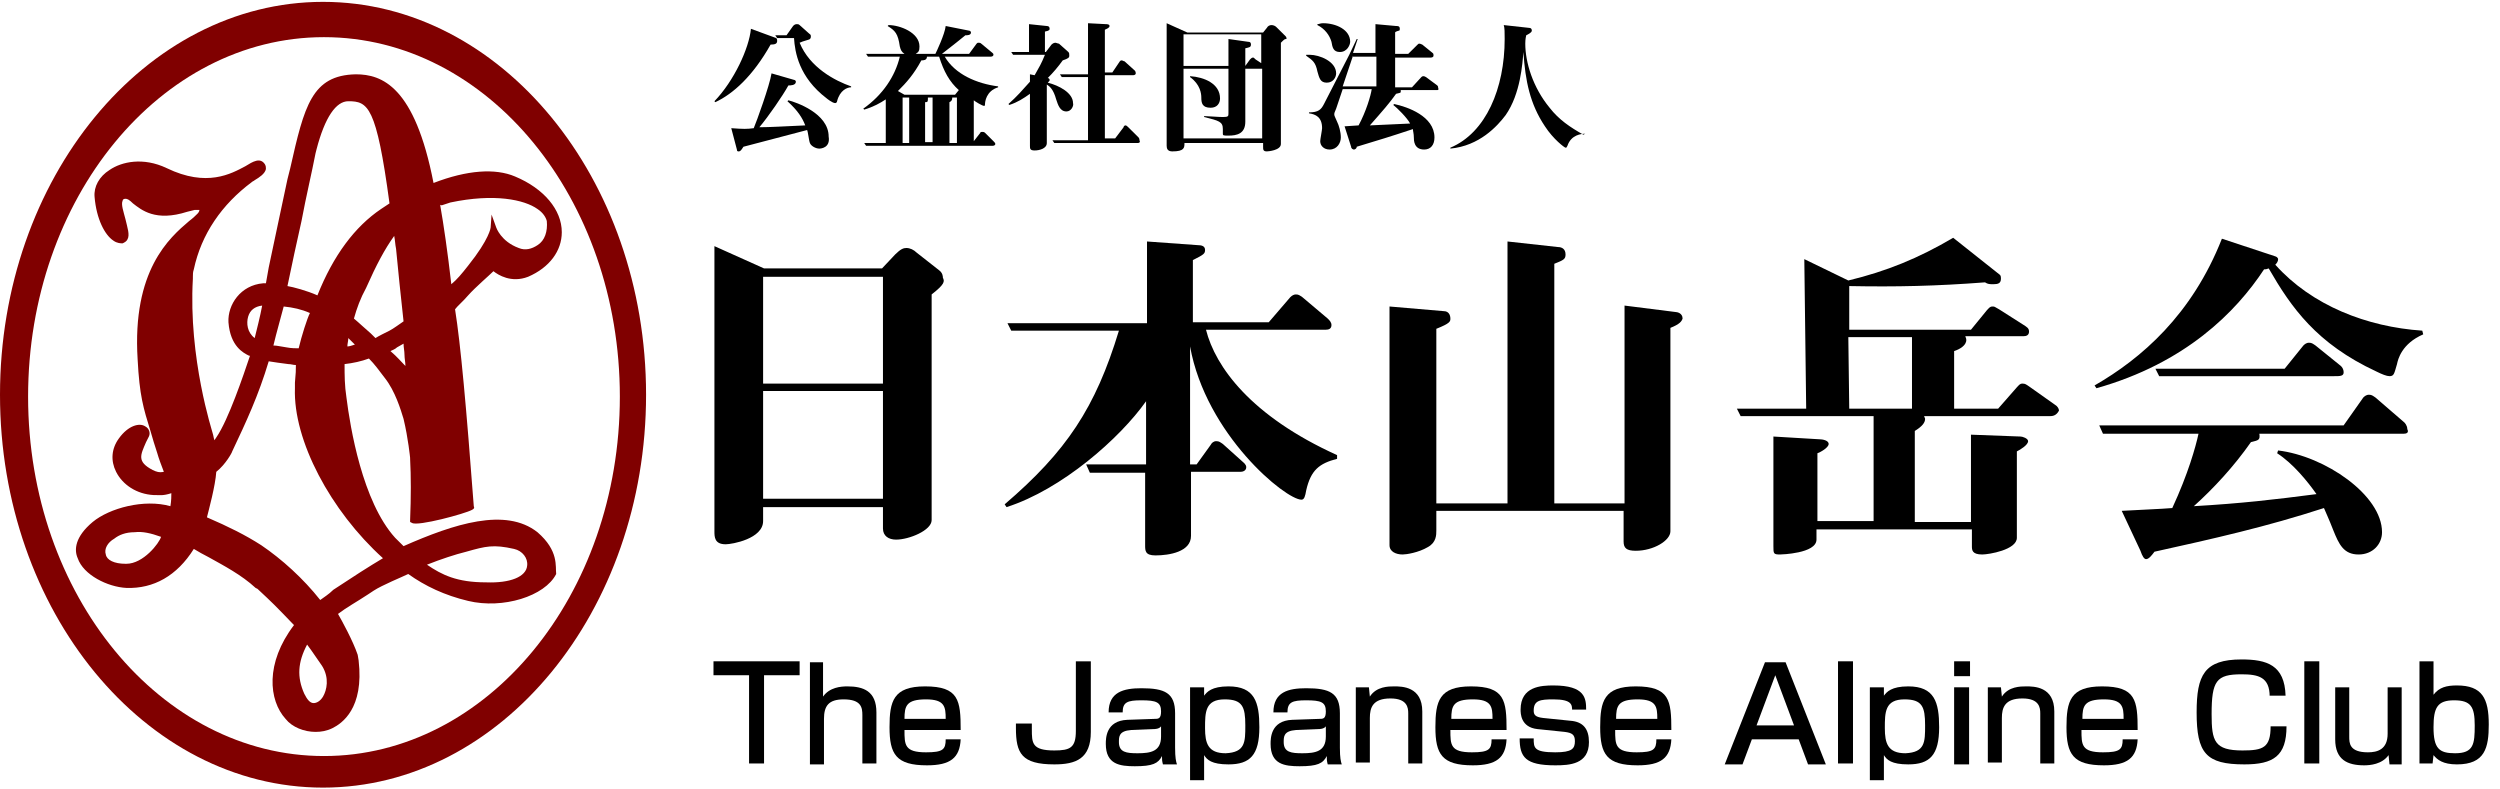
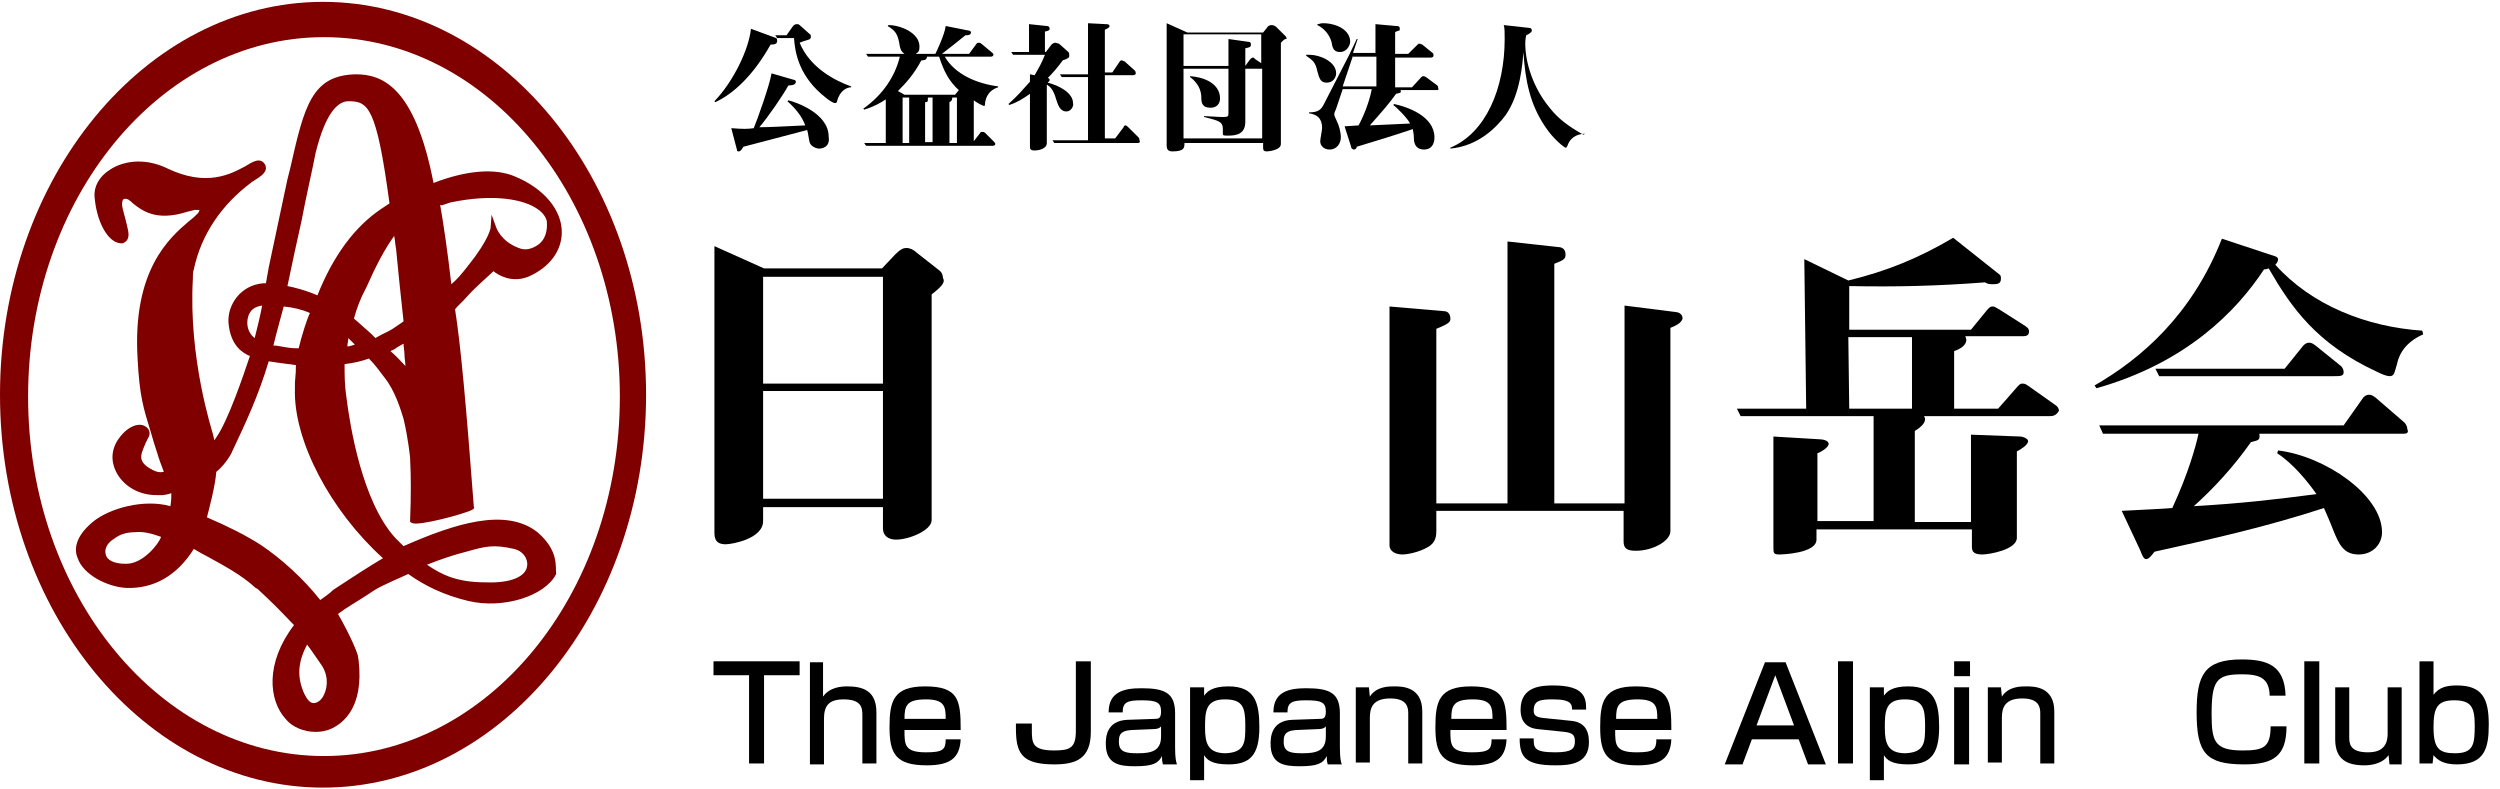
<svg xmlns="http://www.w3.org/2000/svg" width="152" height="48" viewBox="0 0 152 48" fill="none">
  <g clip-path="url(#clip0_637_12933)">
    <path d="M19.64 0.113C8.824 0.113 0 10.842 0 24C0 37.158 8.824 47.887 19.64 47.887C30.457 47.887 39.281 37.158 39.281 24C39.281 10.842 30.457 0.113 19.64 0.113ZM37.687 24.113C37.687 36.198 29.603 45.967 19.697 45.967C9.792 45.967 1.708 36.198 1.708 24.113C1.708 12.085 9.735 2.259 19.697 2.259C29.66 2.259 37.687 12.085 37.687 24.113Z" fill="#800000" />
    <path d="M32.677 32.358C30.741 30.833 27.61 31.849 24.536 33.205C24.365 33.035 24.195 32.866 24.024 32.697C22.031 30.494 21.291 25.977 21.064 24.169C20.95 23.435 20.95 22.814 20.95 22.137C21.462 22.08 21.974 21.967 22.43 21.798C22.771 22.137 23.056 22.532 23.398 22.983C24.024 23.774 24.365 24.904 24.536 25.468C24.821 26.654 24.935 27.84 24.935 27.84V27.896C24.992 28.969 24.992 30.212 24.935 31.623V31.736L25.049 31.793C25.39 32.019 28.294 31.228 28.692 31.002C28.806 30.946 28.863 30.889 28.806 30.776C28.35 24.734 28.009 20.951 27.667 18.805C27.781 18.635 28.18 18.297 28.464 17.958C28.92 17.449 29.717 16.772 30.001 16.489C30.286 16.715 31.083 17.224 32.108 16.828C33.417 16.264 34.157 15.247 34.157 14.118C34.157 12.762 33.075 11.463 31.311 10.729C30.115 10.221 28.407 10.334 26.358 11.125C25.219 5.252 23.227 4.518 21.633 4.518C18.957 4.574 18.502 6.438 17.648 10.221L17.477 10.899C17.135 12.48 16.737 14.4 16.338 16.264L16.168 17.224C16.111 17.224 16.054 17.224 15.997 17.224C14.631 17.337 13.834 18.522 13.89 19.595C14.004 21.064 14.801 21.459 15.143 21.628C15.143 21.628 15.143 21.628 15.2 21.628C14.801 22.814 13.89 25.525 13.15 26.598L13.037 26.767C12.98 26.598 12.98 26.485 12.923 26.315C12.923 26.259 11.443 21.798 11.727 16.941V16.828C11.727 16.659 11.727 16.546 11.784 16.377C12.24 14.231 13.492 12.424 15.314 11.068C15.371 11.012 15.428 11.012 15.485 10.955C15.769 10.786 16.111 10.56 16.168 10.278C16.168 10.165 16.168 10.108 16.111 9.995C15.826 9.544 15.371 9.826 14.915 10.108C14.061 10.56 12.581 11.407 10.133 10.221C8.71 9.544 7.401 9.826 6.661 10.334C6.034 10.729 5.693 11.351 5.75 11.972C5.864 13.327 6.376 14.287 6.888 14.626C7.116 14.795 7.344 14.795 7.458 14.795C7.571 14.739 7.685 14.682 7.742 14.569C7.913 14.287 7.742 13.835 7.628 13.327C7.514 12.875 7.344 12.424 7.458 12.198C7.458 12.141 7.514 12.085 7.628 12.085C7.742 12.085 7.856 12.141 8.084 12.367C8.596 12.762 9.45 13.496 11.386 12.875L11.841 12.762C11.898 12.762 11.955 12.762 12.012 12.762C12.069 12.762 12.126 12.762 12.126 12.762C12.126 12.762 12.126 12.875 12.012 12.988C11.898 13.101 11.727 13.271 11.499 13.44C10.304 14.457 8.027 16.433 8.368 21.854C8.482 24.056 8.71 24.791 9.165 26.259C9.279 26.654 9.393 27.049 9.564 27.558C9.621 27.784 9.849 28.405 9.962 28.687C9.678 28.744 9.507 28.687 9.279 28.574C8.311 28.066 8.539 27.671 8.881 26.88C8.938 26.767 8.995 26.654 9.052 26.541C9.165 26.315 9.052 26.033 8.824 25.92C8.482 25.694 7.799 25.863 7.23 26.654C6.774 27.275 6.717 28.009 7.059 28.687C7.458 29.478 8.311 30.042 9.336 30.099C9.393 30.099 9.393 30.099 9.45 30.099C9.678 30.099 9.905 30.155 10.418 29.986C10.418 30.155 10.418 30.438 10.361 30.776C8.767 30.325 6.661 30.889 5.636 31.736C4.554 32.64 4.497 33.431 4.725 33.939C5.067 34.955 6.547 35.689 7.685 35.746C9.336 35.802 10.759 35.012 11.784 33.374C12.069 33.544 12.353 33.713 12.695 33.882C13.606 34.391 14.688 34.955 15.541 35.746L15.655 35.802C16.623 36.706 16.68 36.762 17.875 38.005C16.111 40.32 16.338 42.579 17.363 43.708C17.762 44.217 18.502 44.499 19.185 44.499C19.526 44.499 19.868 44.442 20.21 44.273C20.779 43.991 22.145 43.087 21.804 40.151L21.747 39.812C21.462 38.965 20.779 37.722 20.551 37.327C21.064 36.932 21.69 36.593 22.373 36.141L22.715 35.915C23.227 35.577 24.479 35.068 24.821 34.899C25.846 35.633 27.041 36.198 28.464 36.536C30.571 37.045 33.132 36.254 33.816 34.899C33.759 34.447 33.986 33.487 32.677 32.358ZM32.051 34.391C31.994 35.068 31.026 35.464 29.546 35.407C27.781 35.407 26.87 34.955 25.959 34.334C26.813 33.995 27.667 33.713 28.35 33.544C29.546 33.205 30.001 33.092 31.254 33.374C31.766 33.487 32.108 33.939 32.051 34.391ZM24.65 22.249L24.593 22.193C24.422 22.023 24.138 21.685 23.739 21.346C23.853 21.289 24.024 21.233 24.138 21.12C24.252 21.064 24.422 20.951 24.536 20.894C24.536 21.12 24.593 21.346 24.593 21.572C24.593 21.798 24.65 22.023 24.65 22.249ZM23.17 12.706C21.576 13.779 20.267 15.529 19.299 17.958C18.672 17.675 17.819 17.449 17.477 17.393C17.762 16.038 18.046 14.682 18.331 13.44C18.616 11.915 18.957 10.504 19.185 9.318L19.242 9.092C19.754 7.115 20.437 6.155 21.177 6.155C22.373 6.155 22.885 6.438 23.682 12.367L23.17 12.706ZM21.576 20.951C21.405 21.007 21.234 21.064 21.12 21.064C21.12 20.894 21.177 20.725 21.177 20.555C21.234 20.612 21.291 20.668 21.291 20.668C21.405 20.781 21.519 20.894 21.576 20.951ZM21.519 19.369C21.69 18.748 21.918 18.127 22.259 17.506C22.885 16.094 23.398 15.134 23.967 14.344C24.024 14.626 24.024 14.852 24.081 15.134C24.195 16.377 24.365 17.958 24.536 19.539C24.365 19.652 23.91 19.991 23.682 20.104C23.454 20.216 22.999 20.442 22.828 20.555C22.771 20.499 22.771 20.499 22.715 20.442C22.657 20.386 22.601 20.329 22.544 20.273C22.145 19.934 21.86 19.652 21.519 19.369ZM18.672 39.191C19.014 39.642 19.299 40.094 19.583 40.489C20.039 41.224 19.868 41.958 19.64 42.353C19.47 42.635 19.242 42.748 19.071 42.748C18.843 42.748 18.672 42.522 18.502 42.184C18.046 41.167 18.103 40.264 18.672 39.191ZM19.47 36.48C18.445 35.181 17.135 33.995 15.883 33.148C14.915 32.527 13.89 32.019 12.581 31.454C12.695 31.002 13.094 29.534 13.15 28.687C13.72 28.235 14.118 27.501 14.118 27.445C14.972 25.638 15.712 24.056 16.338 21.967C16.68 22.023 17.078 22.08 17.534 22.137C17.705 22.137 17.819 22.193 17.989 22.193V22.249C17.989 22.588 17.989 22.588 17.932 23.266V23.605C17.819 26.767 20.096 31.059 23.284 33.939C22.43 34.447 21.462 35.068 20.267 35.859C19.982 36.141 19.697 36.311 19.47 36.48ZM18.16 21.177C17.989 21.177 17.705 21.177 17.42 21.12C17.022 21.064 16.851 21.007 16.623 21.007C16.794 20.273 17.135 19.087 17.249 18.635C17.819 18.692 18.331 18.805 18.843 19.031C18.672 19.369 18.331 20.442 18.16 21.177ZM15.94 18.579C15.826 19.2 15.598 20.104 15.485 20.555C15.029 20.216 14.972 19.652 15.086 19.256C15.2 18.861 15.485 18.635 15.94 18.579ZM26.87 12.48C27.041 12.424 27.212 12.367 27.383 12.311C30.058 11.746 31.88 12.141 32.677 12.706C33.019 12.932 33.189 13.214 33.246 13.44C33.303 14.061 33.132 14.626 32.677 14.908C32.335 15.134 31.937 15.247 31.538 15.078C30.457 14.682 30.172 13.835 30.172 13.835L29.887 13.045L29.831 13.835C29.831 13.835 29.774 14.513 28.464 16.151C28.066 16.659 27.781 16.998 27.44 17.28C27.212 15.303 26.984 13.722 26.756 12.424C26.756 12.48 26.813 12.48 26.87 12.48ZM9.792 32.64C9.678 33.035 8.71 34.278 7.685 34.278H7.628C6.945 34.278 6.49 34.052 6.433 33.713C6.319 33.374 6.547 32.979 6.945 32.753C7.23 32.527 7.628 32.358 8.198 32.358C8.653 32.301 9.165 32.414 9.792 32.64Z" fill="#800000" />
    <path d="M48.617 40.207V41.054H46.454V46.419H45.543V41.054H43.38V40.207H48.617Z" fill="black" />
    <path d="M50.041 40.207V42.353C50.439 41.788 51.122 41.732 51.521 41.732C52.489 41.732 53.286 42.014 53.286 43.313V46.419H52.432V43.482C52.432 43.031 52.375 42.522 51.293 42.522C50.382 42.522 50.098 42.918 50.098 43.708V46.475H49.244V40.264H50.041V40.207Z" fill="black" />
    <path d="M54.993 44.386C54.993 45.289 54.993 45.741 56.303 45.741C57.328 45.741 57.498 45.572 57.498 44.951H58.409C58.352 46.08 57.783 46.532 56.36 46.532C54.481 46.532 54.083 45.854 54.083 44.217C54.083 42.635 54.31 41.732 56.246 41.732C58.295 41.732 58.409 42.579 58.409 44.386H54.993ZM57.498 43.708C57.498 42.974 57.441 42.522 56.303 42.522C55.107 42.522 54.993 42.918 54.993 43.708H57.498Z" fill="black" />
    <path d="M66.322 40.207V44.499C66.322 46.136 65.412 46.475 64.102 46.475C62.11 46.475 61.768 45.798 61.768 44.273V43.991H62.736V44.329C62.736 45.176 62.736 45.628 64.102 45.628C65.07 45.628 65.412 45.459 65.412 44.442V40.207H66.322Z" fill="black" />
    <path d="M71.446 45.459C71.446 46.08 71.503 46.306 71.559 46.475H70.706C70.649 46.249 70.649 46.193 70.649 45.967C70.421 46.419 70.079 46.588 68.998 46.588C68.087 46.588 67.233 46.475 67.233 45.233C67.233 44.894 67.233 43.821 68.542 43.765L70.193 43.708C70.421 43.708 70.592 43.708 70.592 43.257C70.592 42.692 70.307 42.579 69.396 42.579C68.542 42.579 68.258 42.692 68.258 43.313H67.404C67.404 42.071 68.315 41.845 69.396 41.845C70.819 41.845 71.446 42.127 71.446 43.369V45.459ZM70.592 44.16C70.478 44.329 70.193 44.329 70.136 44.329L68.77 44.386C68.03 44.442 68.03 44.781 68.03 45.12C68.03 45.741 68.485 45.798 69.168 45.798C69.966 45.798 70.592 45.685 70.592 44.781V44.16Z" fill="black" />
    <path d="M72.356 41.788H73.21V42.297C73.381 42.071 73.666 41.732 74.691 41.732C76.284 41.732 76.569 42.692 76.569 44.217C76.569 45.911 76 46.475 74.691 46.475C73.666 46.475 73.381 46.193 73.21 45.911V47.435H72.356V41.788ZM75.715 44.103C75.715 42.974 75.544 42.522 74.463 42.522C73.267 42.522 73.267 43.313 73.267 44.273C73.267 45.176 73.438 45.798 74.52 45.798C75.715 45.741 75.715 45.12 75.715 44.103Z" fill="black" />
    <path d="M81.465 45.459C81.465 46.08 81.522 46.306 81.579 46.475H80.725C80.668 46.249 80.668 46.193 80.668 45.967C80.441 46.419 80.099 46.588 79.017 46.588C78.106 46.588 77.252 46.475 77.252 45.233C77.252 44.894 77.252 43.821 78.562 43.765L80.213 43.708C80.441 43.708 80.611 43.708 80.611 43.257C80.611 42.692 80.327 42.579 79.416 42.579C78.562 42.579 78.277 42.692 78.277 43.313H77.423C77.423 42.071 78.334 41.845 79.416 41.845C80.839 41.845 81.465 42.127 81.465 43.369V45.459ZM80.611 44.16C80.497 44.329 80.213 44.329 80.156 44.329L78.79 44.386C78.049 44.442 78.049 44.781 78.049 45.12C78.049 45.741 78.505 45.798 79.188 45.798C79.985 45.798 80.611 45.685 80.611 44.781V44.16Z" fill="black" />
    <path d="M83.23 41.788L83.287 42.353C83.686 41.732 84.426 41.732 84.767 41.732C85.223 41.732 86.475 41.732 86.475 43.257V46.419H85.621V43.369C85.621 43.031 85.564 42.466 84.54 42.466C83.458 42.466 83.287 43.031 83.287 43.652V46.362H82.433V41.788H83.23Z" fill="black" />
    <path d="M88.183 44.386C88.183 45.289 88.183 45.741 89.492 45.741C90.517 45.741 90.688 45.572 90.688 44.951H91.599C91.542 46.08 90.972 46.532 89.549 46.532C87.671 46.532 87.272 45.854 87.272 44.217C87.272 42.635 87.5 41.732 89.435 41.732C91.485 41.732 91.599 42.579 91.599 44.386H88.183ZM90.745 43.708C90.745 42.974 90.688 42.522 89.549 42.522C88.354 42.522 88.24 42.918 88.24 43.708H90.745Z" fill="black" />
    <path d="M95.584 43.2C95.584 42.861 95.584 42.522 94.445 42.522C93.648 42.522 93.249 42.579 93.249 43.2C93.249 43.426 93.306 43.595 93.819 43.652L95.47 43.821C96.267 43.878 96.608 44.329 96.608 45.12C96.608 46.475 95.413 46.532 94.559 46.532C92.737 46.532 92.395 46.023 92.395 44.894H93.249C93.249 45.459 93.249 45.741 94.559 45.741C95.584 45.741 95.754 45.515 95.754 45.063C95.754 44.668 95.584 44.555 95.128 44.499L93.477 44.329C92.452 44.217 92.452 43.369 92.452 43.144C92.452 41.732 93.705 41.675 94.445 41.675C96.38 41.675 96.437 42.466 96.437 43.144H95.584V43.2Z" fill="black" />
    <path d="M98.202 44.386C98.202 45.289 98.202 45.741 99.512 45.741C100.536 45.741 100.707 45.572 100.707 44.951H101.618C101.561 46.08 100.992 46.532 99.569 46.532C97.69 46.532 97.291 45.854 97.291 44.217C97.291 42.635 97.519 41.732 99.455 41.732C101.504 41.732 101.618 42.579 101.618 44.386H98.202ZM100.764 43.708C100.764 42.974 100.707 42.522 99.569 42.522C98.373 42.522 98.259 42.918 98.259 43.708H100.764Z" fill="black" />
    <path d="M111.011 46.475H109.929L109.36 44.951H106.514L105.944 46.475H104.863L107.311 40.264H108.563L111.011 46.475ZM106.798 44.103H109.076L107.937 41.054L106.798 44.103Z" fill="black" />
    <path d="M112.662 40.207V46.419H111.751V40.207H112.662Z" fill="black" />
    <path d="M113.687 41.788H114.541V42.297C114.712 42.071 114.996 41.732 116.021 41.732C117.615 41.732 117.9 42.692 117.9 44.217C117.9 45.911 117.33 46.475 116.021 46.475C114.996 46.475 114.712 46.193 114.541 45.911V47.435H113.687V41.788ZM117.046 44.103C117.046 42.974 116.875 42.522 115.793 42.522C114.598 42.522 114.598 43.313 114.598 44.273C114.598 45.176 114.769 45.798 115.85 45.798C117.046 45.741 117.046 45.12 117.046 44.103Z" fill="black" />
    <path d="M119.778 40.207V41.111H118.811V40.207H119.778ZM119.721 41.788V46.475H118.811V41.788H119.721Z" fill="black" />
    <path d="M121.657 41.788L121.714 42.353C122.112 41.732 122.852 41.732 123.194 41.732C123.649 41.732 124.902 41.732 124.902 43.257V46.419H124.048V43.369C124.048 43.031 123.991 42.466 122.966 42.466C121.885 42.466 121.714 43.031 121.714 43.652V46.362H120.86V41.788H121.657Z" fill="black" />
-     <path d="M126.553 44.386C126.553 45.289 126.553 45.741 127.862 45.741C128.887 45.741 129.058 45.572 129.058 44.951H129.969C129.912 46.08 129.342 46.532 127.919 46.532C126.041 46.532 125.642 45.854 125.642 44.217C125.642 42.635 125.87 41.732 127.805 41.732C129.855 41.732 129.969 42.579 129.969 44.386H126.553ZM129.115 43.708C129.115 42.974 129.058 42.522 127.919 42.522C126.724 42.522 126.61 42.918 126.61 43.708H129.115Z" fill="black" />
    <path d="M137.996 42.353C137.996 41.167 137.312 40.998 136.288 40.998C134.751 40.998 134.466 41.393 134.466 43.426C134.466 45.063 134.637 45.628 136.345 45.628C137.597 45.628 138.053 45.459 138.053 44.16H139.02C139.02 45.967 138.223 46.475 136.459 46.475C134.124 46.475 133.555 45.798 133.555 43.313C133.555 41.054 134.011 40.094 136.288 40.094C137.825 40.094 138.906 40.433 138.963 42.297H137.996V42.353Z" fill="black" />
    <path d="M141.013 40.207V46.419H140.102V40.207H141.013Z" fill="black" />
    <path d="M145.282 46.475L145.225 45.911C144.827 46.475 144.087 46.532 143.745 46.532C142.721 46.532 141.98 46.193 141.98 44.951V41.788H142.834V44.781C142.834 45.176 142.834 45.741 143.973 45.741C144.542 45.741 145.168 45.572 145.168 44.612V41.788H146.022V46.475H145.282Z" fill="black" />
    <path d="M147.958 40.207V42.24C148.3 41.788 148.755 41.675 149.381 41.675C150.918 41.675 151.317 42.466 151.317 44.047C151.317 45.459 151.089 46.475 149.381 46.475C148.527 46.475 148.186 46.193 147.958 45.911L147.901 46.419H147.104V40.207H147.958ZM147.958 44.217C147.958 45.515 148.3 45.798 149.267 45.798C150.406 45.798 150.463 45.233 150.463 44.103C150.463 42.974 150.235 42.579 149.21 42.579C148.186 42.579 147.958 43.031 147.958 44.217Z" fill="black" />
    <path d="M56.644 17.901V31.623C56.644 32.245 55.278 32.809 54.481 32.809C54.025 32.809 53.684 32.584 53.684 32.132V30.833H46.397V31.68C46.397 32.753 44.518 33.092 44.12 33.092C43.437 33.092 43.437 32.64 43.437 32.301V14.965L46.454 16.32H53.627L54.424 15.473C54.765 15.134 54.936 15.078 55.107 15.078C55.335 15.078 55.562 15.191 55.733 15.36L57.099 16.433C57.327 16.602 57.327 16.828 57.327 16.885C57.441 17.111 57.441 17.28 56.644 17.901ZM53.684 16.828H46.397V23.322H53.684V16.828ZM53.684 23.774H46.397V30.325H53.684V23.774Z" fill="black" />
-     <path d="M79.416 29.817C79.359 30.155 79.302 30.381 79.131 30.381C78.163 30.381 73.324 26.428 72.356 21.064V28.235H72.755L73.609 27.049C73.666 26.936 73.78 26.823 73.95 26.823C74.121 26.823 74.178 26.88 74.349 26.993L75.544 28.066C75.601 28.122 75.772 28.235 75.772 28.405C75.772 28.631 75.544 28.687 75.43 28.687H72.413V32.584C72.413 33.544 71.104 33.769 70.25 33.769C69.624 33.769 69.624 33.487 69.624 33.148V28.744H66.265L66.037 28.235H69.681V24.395C68.087 26.654 64.557 29.76 61.198 30.833L61.084 30.663C64.842 27.445 66.607 24.791 68.03 20.104H61.483L61.255 19.652H69.738V14.682L72.869 14.908C73.21 14.908 73.267 15.078 73.267 15.191C73.267 15.416 73.21 15.473 72.527 15.812V19.595H77.138L78.448 18.071C78.562 17.958 78.675 17.901 78.789 17.901C78.96 17.901 79.017 17.958 79.188 18.071L80.725 19.369C80.839 19.482 80.953 19.595 80.953 19.765C80.953 19.991 80.782 20.047 80.611 20.047H73.324C73.894 22.306 76.057 25.299 81.294 27.671V27.896C80.213 28.179 79.7 28.574 79.416 29.817Z" fill="black" />
    <path d="M101.561 19.934V32.301C101.561 32.866 100.536 33.487 99.455 33.487C98.885 33.487 98.715 33.318 98.715 32.922V31.059H87.329V32.245C87.329 32.527 87.329 32.979 86.817 33.261C86.247 33.6 85.507 33.713 85.279 33.713C84.881 33.713 84.482 33.544 84.482 33.148V18.635L87.784 18.918C88.069 18.918 88.183 19.143 88.183 19.369C88.183 19.539 88.183 19.652 87.329 19.991V30.607H91.656V14.682L94.73 15.021C94.957 15.021 95.185 15.134 95.185 15.473C95.185 15.755 95.071 15.812 94.502 16.038V30.607H98.772V18.579L101.903 18.974C101.96 18.974 102.301 19.031 102.301 19.369C102.244 19.539 102.13 19.708 101.561 19.934Z" fill="black" />
    <path d="M124.674 25.299H116.989C116.989 25.355 117.046 25.412 117.046 25.468C117.046 25.694 116.875 25.92 116.42 26.202V31.736H119.835V26.428L122.852 26.541C122.966 26.541 123.308 26.654 123.308 26.823C123.308 27.049 122.852 27.332 122.625 27.445V32.697C122.625 33.431 120.917 33.713 120.518 33.713C119.892 33.713 119.892 33.431 119.892 33.205V32.188H110.442V32.809C110.442 33.657 108.279 33.713 108.222 33.713C107.823 33.713 107.823 33.657 107.823 33.205V26.541L110.67 26.711C110.784 26.711 111.182 26.767 111.182 26.993C111.182 27.219 110.67 27.501 110.499 27.558V31.68H113.915V25.299H105.831L105.603 24.847H109.816L109.702 15.755L112.378 17.054C114.712 16.489 116.647 15.699 118.754 14.457L121.6 16.715C121.657 16.772 121.657 16.885 121.657 16.941C121.657 17.224 121.486 17.28 121.202 17.28C120.974 17.28 120.86 17.28 120.689 17.167C117.729 17.393 115.281 17.449 112.434 17.393V20.047H119.835L120.803 18.861C120.917 18.748 120.974 18.635 121.145 18.635C121.258 18.635 121.258 18.635 121.543 18.805L123.137 19.821C123.194 19.878 123.365 19.934 123.365 20.16C123.365 20.386 123.194 20.442 123.023 20.442H119.494C119.494 20.499 119.551 20.555 119.551 20.668C119.551 21.007 119.152 21.233 118.811 21.346V24.847H121.486L122.625 23.548C122.739 23.435 122.796 23.322 122.966 23.322C123.137 23.322 123.194 23.379 123.365 23.492L124.959 24.621C125.073 24.678 125.187 24.847 125.187 24.96C125.073 25.186 124.902 25.299 124.674 25.299ZM116.249 20.499H112.378L112.434 24.847H116.249V20.499Z" fill="black" />
    <path d="M145.738 22.137C145.567 22.701 145.567 22.871 145.282 22.871C145.111 22.871 144.827 22.758 144.485 22.588C140.842 20.894 139.305 18.692 137.938 16.32C137.768 16.377 137.768 16.377 137.654 16.377C135.946 18.974 132.872 22.08 127.463 23.605L127.35 23.435C130.196 21.798 133.27 19.143 135.092 14.513L138.337 15.586C138.508 15.642 138.508 15.755 138.508 15.755C138.508 15.925 138.394 16.038 138.337 16.094C140.557 18.579 143.916 19.878 147.275 20.104L147.332 20.329C146.022 20.894 145.795 21.854 145.738 22.137ZM146.136 26.372H137.369C137.426 26.767 137.312 26.767 136.857 26.88C135.832 28.348 134.58 29.703 133.384 30.776C136.287 30.607 138.223 30.381 140.842 30.042C140.329 29.308 139.419 28.179 138.451 27.558L138.508 27.388C141.354 27.727 144.827 30.099 144.827 32.358C144.827 33.092 144.257 33.713 143.404 33.713C142.493 33.713 142.208 33.092 141.866 32.245C141.582 31.511 141.411 31.172 141.297 30.889C137.825 32.019 134.58 32.753 130.993 33.544C130.822 33.769 130.651 33.995 130.481 33.995C130.367 33.995 130.253 33.826 130.139 33.487L129.001 31.059C129.911 31.002 131.448 30.946 132.075 30.889C133.042 28.8 133.498 27.162 133.669 26.372H127.862L127.634 25.863H142.493L143.688 24.169C143.745 24.113 143.859 24 144.03 24C144.201 24 144.257 24.056 144.428 24.169L146.193 25.694C146.193 25.694 146.364 25.863 146.364 26.089C146.478 26.315 146.307 26.372 146.136 26.372ZM141.923 22.871H131.278L131.05 22.419H138.906L140.045 21.007C140.102 20.951 140.216 20.838 140.386 20.838C140.557 20.838 140.614 20.894 140.785 21.007L142.322 22.249C142.379 22.306 142.493 22.419 142.493 22.645C142.493 22.871 142.265 22.871 141.923 22.871Z" fill="black" />
    <path d="M46.852 2.711C45.771 4.631 44.575 5.704 43.493 6.212L43.437 6.155C44.632 4.913 45.543 2.936 45.657 1.751L47.194 2.315C47.251 2.372 47.251 2.428 47.251 2.485C47.251 2.654 47.137 2.711 46.852 2.711ZM49.813 9.035C49.585 9.035 49.3 8.866 49.243 8.696C49.186 8.584 49.129 8.019 49.072 7.906C47.763 8.245 46.511 8.584 45.201 8.922C45.087 9.092 45.031 9.205 44.917 9.205C44.86 9.205 44.803 9.205 44.803 9.092L44.461 7.793C45.201 7.849 45.429 7.849 45.828 7.793C45.998 7.398 46.795 5.195 46.909 4.461L48.276 4.856C48.332 4.856 48.389 4.913 48.389 4.969C48.389 5.195 48.048 5.195 47.934 5.195C47.592 5.816 46.738 7.059 46.169 7.736C46.795 7.736 47.706 7.68 48.959 7.624C48.788 7.172 48.503 6.72 47.877 6.155L47.934 6.099C48.389 6.212 50.382 6.889 50.382 8.301C50.496 8.979 49.926 9.035 49.813 9.035ZM50.894 6.155C50.894 6.212 50.837 6.268 50.78 6.268C50.61 6.268 50.268 5.986 50.268 5.986C48.56 4.687 48.332 3.162 48.276 2.315H47.251L47.137 2.146H47.82L48.218 1.581C48.276 1.525 48.332 1.468 48.446 1.468C48.503 1.468 48.56 1.468 48.617 1.525L49.186 2.033C49.243 2.089 49.3 2.089 49.3 2.202C49.3 2.259 49.3 2.315 49.243 2.372C49.186 2.428 48.845 2.485 48.617 2.598C49.243 4.122 50.78 4.913 51.748 5.252V5.308C51.52 5.308 51.065 5.478 50.894 6.155Z" fill="black" />
    <path d="M59.889 6.325C59.889 6.381 59.889 6.438 59.832 6.438C59.718 6.438 59.263 6.155 59.206 6.099V8.584L59.604 8.075C59.604 8.019 59.661 8.019 59.718 8.019C59.775 8.019 59.832 8.019 59.889 8.075L60.401 8.584C60.458 8.64 60.515 8.696 60.515 8.753C60.515 8.809 60.458 8.866 60.344 8.866H52.659L52.545 8.696H53.855V6.042C53.513 6.268 53.114 6.494 52.545 6.664L52.488 6.607C53.684 5.76 54.424 4.631 54.709 3.445H52.773L52.659 3.275H54.993C54.822 3.162 54.765 3.049 54.709 2.824C54.595 2.033 54.424 1.864 53.968 1.581L54.025 1.525C54.709 1.525 55.904 1.976 55.904 2.824C55.904 3.106 55.847 3.162 55.676 3.275H56.872C56.929 3.162 57.441 2.089 57.498 1.581L58.921 1.864C58.978 1.864 59.035 1.92 59.035 1.976C59.035 2.146 58.807 2.146 58.694 2.146C58.352 2.428 58.067 2.654 57.27 3.275H58.921L59.377 2.654C59.434 2.598 59.434 2.598 59.49 2.598C59.547 2.598 59.604 2.598 59.661 2.654L60.344 3.219C60.401 3.275 60.401 3.275 60.401 3.332C60.401 3.388 60.344 3.445 60.231 3.445H57.441C58.067 4.518 59.377 5.082 60.686 5.252V5.308C59.946 5.534 59.889 6.212 59.889 6.325ZM57.099 3.445H56.359C56.359 3.671 56.132 3.671 56.018 3.671C55.562 4.518 55.107 5.026 54.595 5.534L54.993 5.76H58.067L58.295 5.478C57.726 4.969 57.384 4.348 57.099 3.445ZM55.278 5.929H54.879V8.696H55.278V5.929ZM56.758 5.929H56.416C56.416 5.986 56.416 5.986 56.416 6.042C56.416 6.212 56.359 6.212 56.246 6.212V8.64H56.701V5.929H56.758ZM58.181 5.929H57.897C57.897 6.099 57.84 6.155 57.726 6.212V8.696H58.181V5.929Z" fill="black" />
    <path d="M64.842 6.776C64.443 6.776 64.329 6.381 64.215 6.042C64.045 5.421 63.817 5.252 63.646 5.139V8.696C63.646 9.035 63.191 9.148 62.906 9.148C62.621 9.148 62.621 9.035 62.621 8.866V5.704C62.223 5.986 61.881 6.212 61.369 6.381L61.312 6.325C61.824 5.873 62.166 5.478 62.621 4.969V4.518L62.906 4.574C63.191 4.066 63.304 3.896 63.532 3.332H61.597L61.483 3.162H62.564V1.468L63.646 1.581C63.76 1.581 63.817 1.638 63.817 1.751C63.817 1.807 63.817 1.864 63.532 1.92V3.162H63.589L63.931 2.711C63.931 2.711 64.045 2.598 64.159 2.598C64.215 2.598 64.329 2.654 64.386 2.654L64.956 3.162C65.012 3.219 65.012 3.275 65.012 3.388C65.012 3.501 64.956 3.558 64.614 3.671C64.329 4.066 64.045 4.405 63.703 4.744C63.76 4.744 63.817 4.8 63.817 4.856C63.817 4.913 63.817 4.913 63.703 5.026C64.386 5.195 65.24 5.647 65.24 6.268C65.297 6.438 65.126 6.776 64.842 6.776ZM69.168 8.696H64.102L63.988 8.527H66.151V4.687H64.557L64.443 4.518H66.151V1.412L67.233 1.468C67.29 1.468 67.46 1.468 67.46 1.581C67.46 1.694 67.29 1.751 67.176 1.807V4.405H67.631L68.087 3.727C68.144 3.671 68.144 3.671 68.2 3.671C68.257 3.671 68.314 3.727 68.371 3.727L68.997 4.292C68.997 4.292 69.054 4.348 69.054 4.461C69.054 4.518 68.997 4.574 68.883 4.574H67.176V8.414H67.802L68.314 7.736C68.314 7.68 68.371 7.624 68.428 7.624C68.485 7.624 68.542 7.68 68.599 7.736L69.225 8.358C69.225 8.358 69.282 8.414 69.282 8.527C69.339 8.64 69.282 8.696 69.168 8.696Z" fill="black" />
    <path d="M77.878 2.598V8.753C77.878 9.148 77.081 9.205 77.025 9.205C76.797 9.205 76.797 9.092 76.797 8.922V8.696H72.015C72.015 8.979 72.015 9.205 71.275 9.205C70.99 9.205 70.933 9.035 70.933 8.866V1.412L72.186 1.976H76.797L77.025 1.694C77.081 1.581 77.195 1.525 77.309 1.525C77.423 1.525 77.537 1.581 77.594 1.638L78.163 2.202C78.22 2.259 78.22 2.315 78.22 2.372C78.106 2.372 78.106 2.372 77.878 2.598ZM76.74 2.089H71.958V4.009H74.69V2.372L75.886 2.541C76.057 2.541 76.057 2.654 76.057 2.711C76.057 2.88 75.943 2.88 75.715 2.936V4.009L76 3.614C76.057 3.558 76.114 3.501 76.171 3.501C76.228 3.501 76.228 3.501 76.341 3.614L76.683 3.84V2.089H76.74ZM76.74 4.179H75.715V7.398C75.715 8.132 75.203 8.245 74.69 8.245C74.406 8.245 74.349 8.245 74.349 8.132C74.349 8.075 74.349 7.906 74.349 7.849C74.349 7.398 74.121 7.341 73.21 7.115V7.059C73.438 7.059 74.064 7.115 74.349 7.115C74.69 7.115 74.69 7.059 74.69 6.889V4.179H71.958V8.414H76.74V4.179ZM73.609 6.551C73.096 6.551 73.04 6.268 73.04 5.929C73.04 5.704 72.983 5.139 72.356 4.687V4.631C73.21 4.687 74.178 5.082 74.178 5.986C74.178 6.268 74.007 6.551 73.609 6.551Z" fill="black" />
    <path d="M80.668 5.026C80.269 5.026 80.213 4.744 80.099 4.348C79.985 3.784 79.814 3.671 79.415 3.388V3.332C79.529 3.332 79.529 3.332 79.643 3.332C80.213 3.332 81.237 3.727 81.237 4.461C81.237 4.687 81.067 5.026 80.668 5.026ZM87.386 5.478H85.165C85.165 5.534 85.165 5.591 85.165 5.591C85.165 5.647 85.108 5.647 84.881 5.704C84.482 6.268 84.084 6.72 83.287 7.624L85.735 7.511C85.564 7.172 84.938 6.551 84.71 6.381L84.767 6.325C85.564 6.494 87.215 7.059 87.215 8.358C87.215 8.809 86.987 9.092 86.589 9.092C85.962 9.092 85.962 8.527 85.962 8.358C85.962 8.132 85.905 7.962 85.905 7.849C84.368 8.358 83.97 8.471 82.49 8.922C82.49 9.035 82.376 9.092 82.319 9.092C82.262 9.092 82.148 9.035 82.148 8.922L81.75 7.68C81.75 7.68 82.547 7.624 82.603 7.624C83.059 6.776 83.344 5.816 83.4 5.421H81.636L81.237 6.607C81.18 6.776 81.123 6.833 81.123 6.946C81.123 7.059 81.18 7.115 81.294 7.398C81.408 7.624 81.522 8.019 81.522 8.358C81.522 8.696 81.294 9.092 80.839 9.092C80.497 9.092 80.269 8.866 80.269 8.584C80.269 8.471 80.383 7.906 80.383 7.793C80.383 7.115 79.985 6.946 79.586 6.889V6.833C80.156 6.833 80.326 6.664 80.497 6.325C80.725 5.873 81.806 3.784 82.034 3.332C82.205 2.993 82.319 2.711 82.49 2.372H82.547L82.262 3.219H83.628V1.468L84.881 1.581C84.995 1.581 85.108 1.581 85.108 1.751C85.108 1.807 85.108 1.864 85.052 1.864C85.052 1.864 84.824 1.92 84.824 1.976V3.275H85.621L86.19 2.711C86.247 2.654 86.247 2.654 86.304 2.654C86.304 2.654 86.361 2.654 86.475 2.711L87.101 3.219C87.158 3.275 87.158 3.275 87.158 3.388C87.158 3.445 87.101 3.501 86.987 3.501H84.824V5.308H85.849L86.418 4.687C86.475 4.631 86.532 4.631 86.532 4.631C86.589 4.631 86.589 4.631 86.702 4.687L87.386 5.195C87.442 5.252 87.442 5.308 87.442 5.365C87.499 5.421 87.442 5.478 87.386 5.478ZM81.465 3.162C81.067 3.162 81.01 2.88 80.953 2.541C80.839 2.146 80.554 1.751 80.099 1.525V1.468C80.213 1.468 80.269 1.412 80.44 1.412C81.237 1.412 82.091 1.807 82.091 2.541C82.091 2.711 81.92 3.162 81.465 3.162ZM83.685 3.445H82.262V3.388L81.636 5.252H83.685V3.445Z" fill="black" />
    <path d="M96.38 8.132C96.153 8.132 95.526 8.188 95.299 8.866C95.242 8.979 95.242 8.979 95.185 8.979C95.128 8.979 94.445 8.471 93.932 7.68C93.022 6.325 92.737 4.913 92.623 3.162C92.566 3.84 92.452 5.704 91.541 7.002C91.029 7.68 89.947 8.866 88.183 9.035V8.979C90.346 8.075 91.484 5.365 91.484 2.372C91.484 1.976 91.484 1.694 91.428 1.525L92.965 1.694C93.079 1.694 93.135 1.751 93.135 1.864C93.135 1.976 92.908 2.089 92.794 2.146C92.737 2.372 92.737 2.598 92.737 2.654C92.737 3.784 93.192 5.308 94.217 6.551C94.786 7.285 95.469 7.736 96.266 8.188L96.38 8.132Z" fill="black" />
  </g>
  <defs>
    <clipPath id="clip0_637_12933">
      <rect width="152" height="48" fill="white" />
    </clipPath>
  </defs>
</svg>